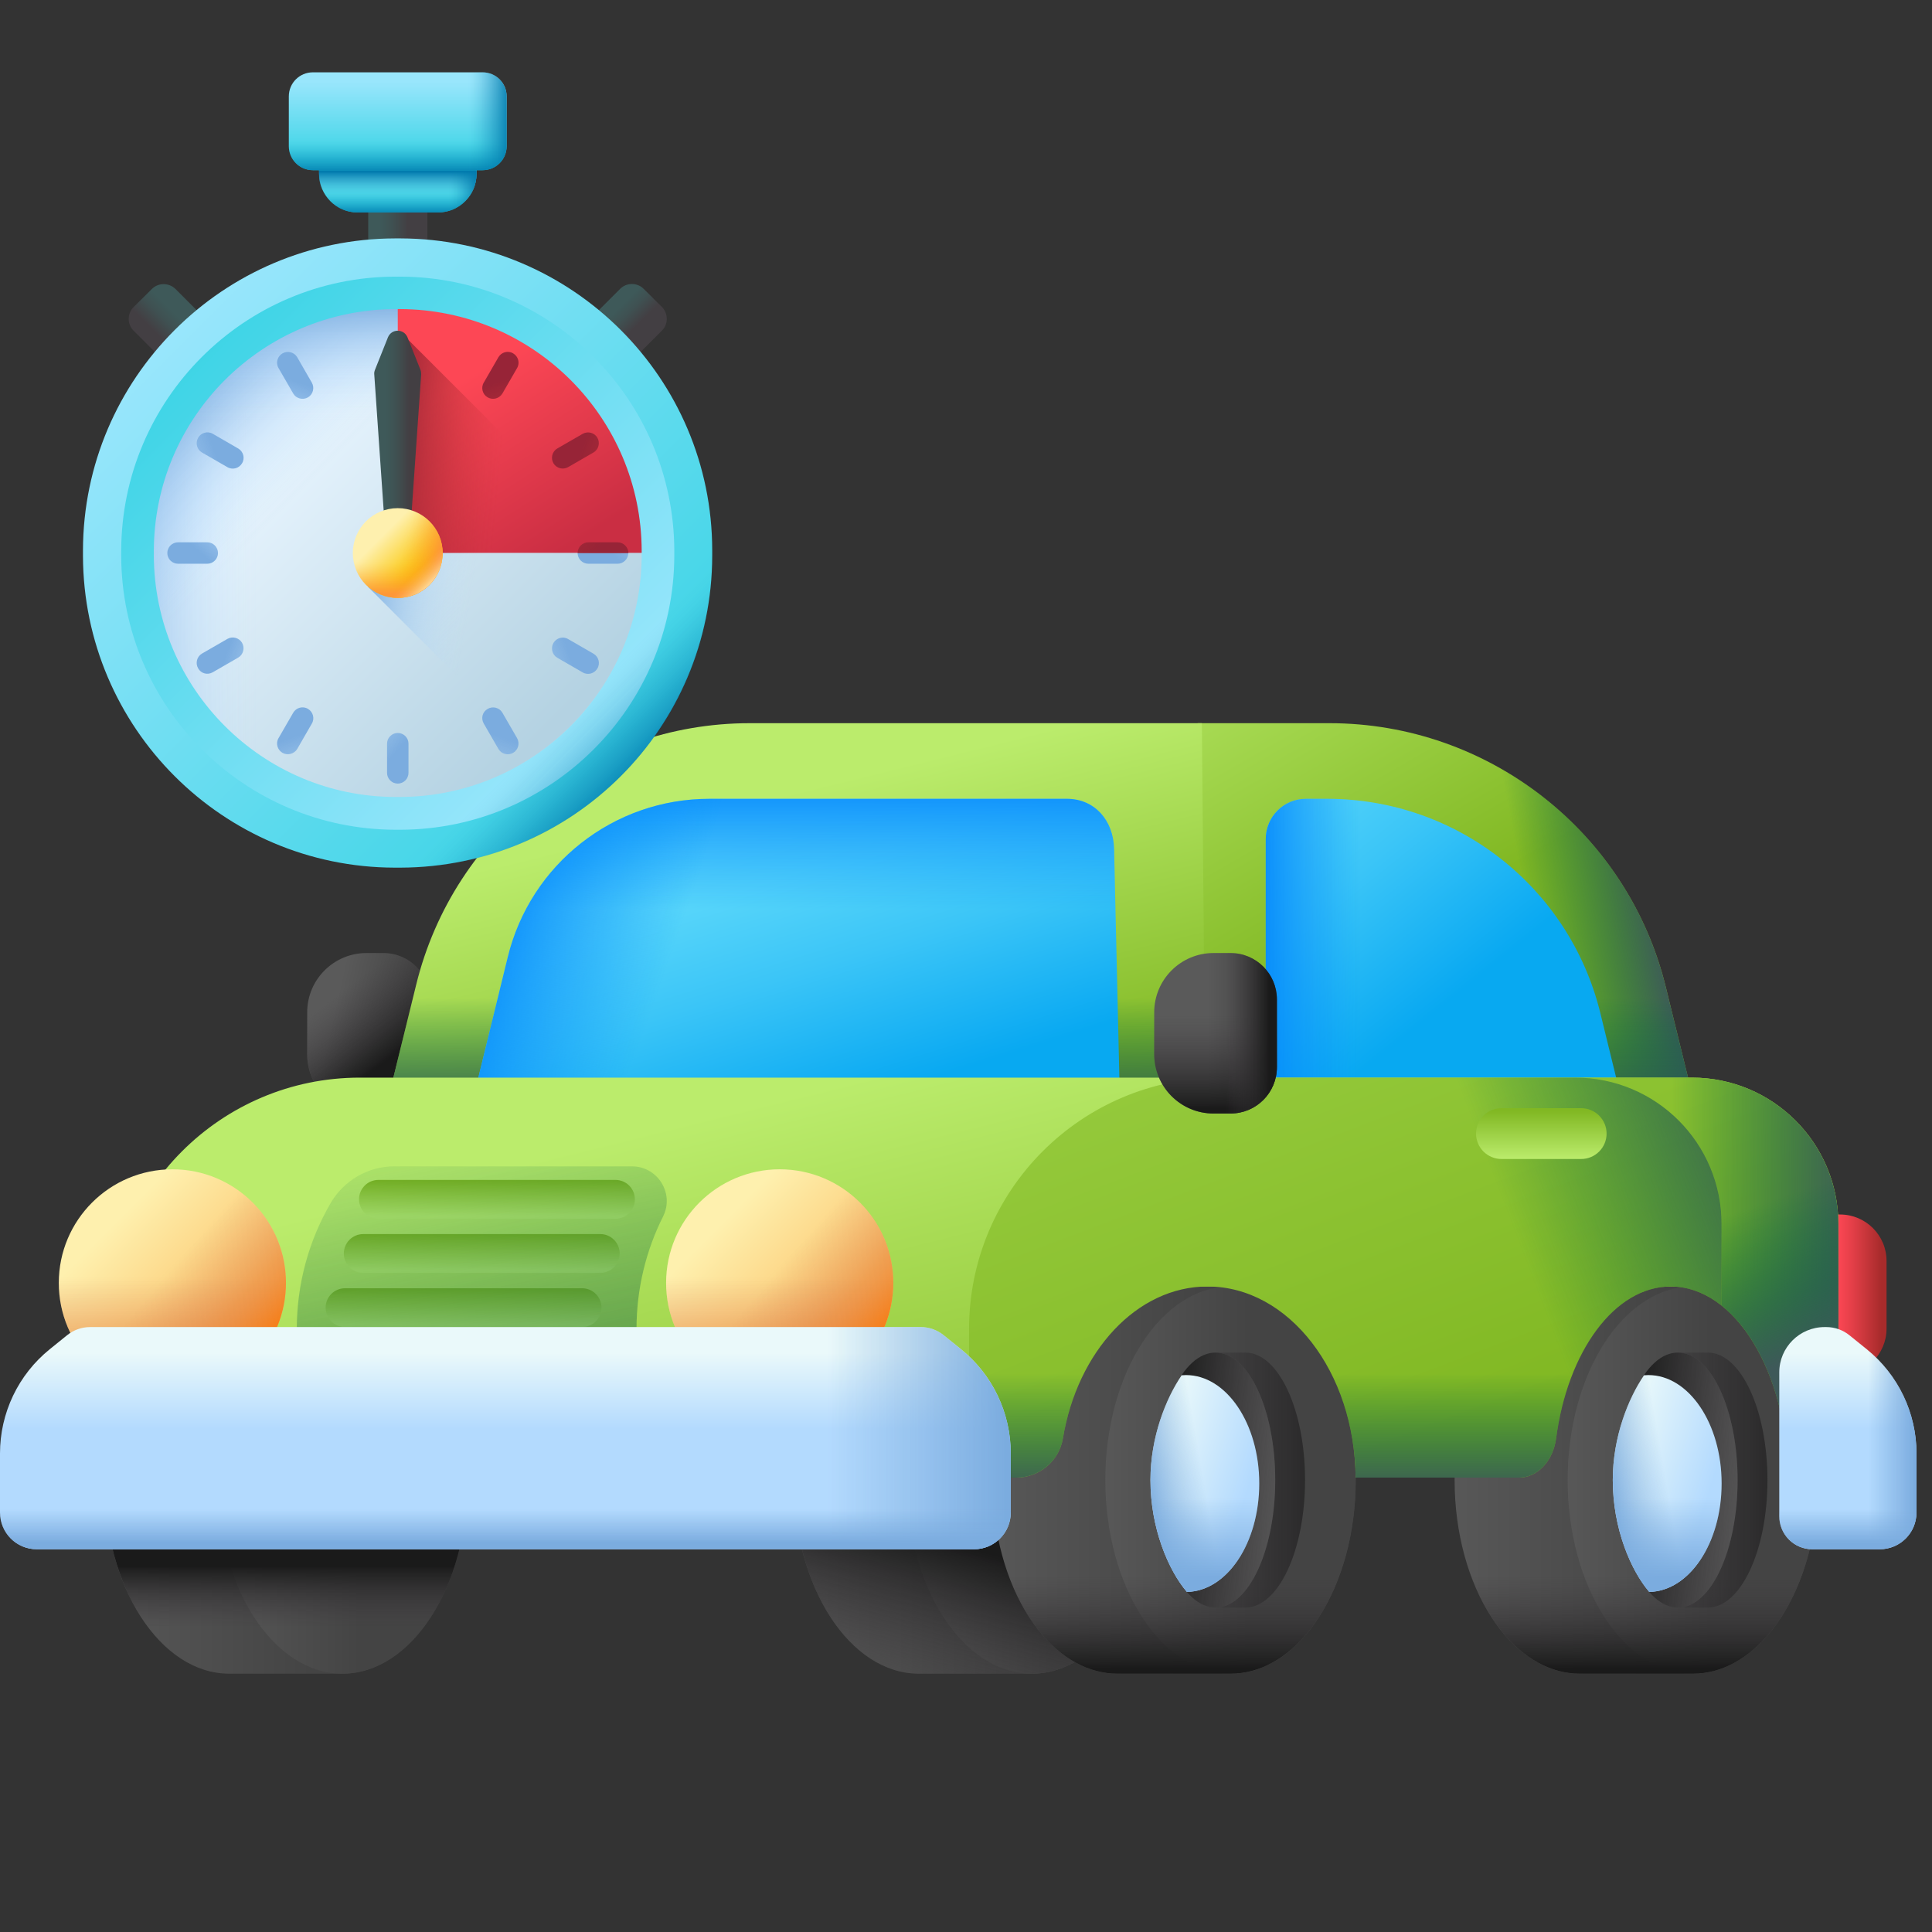
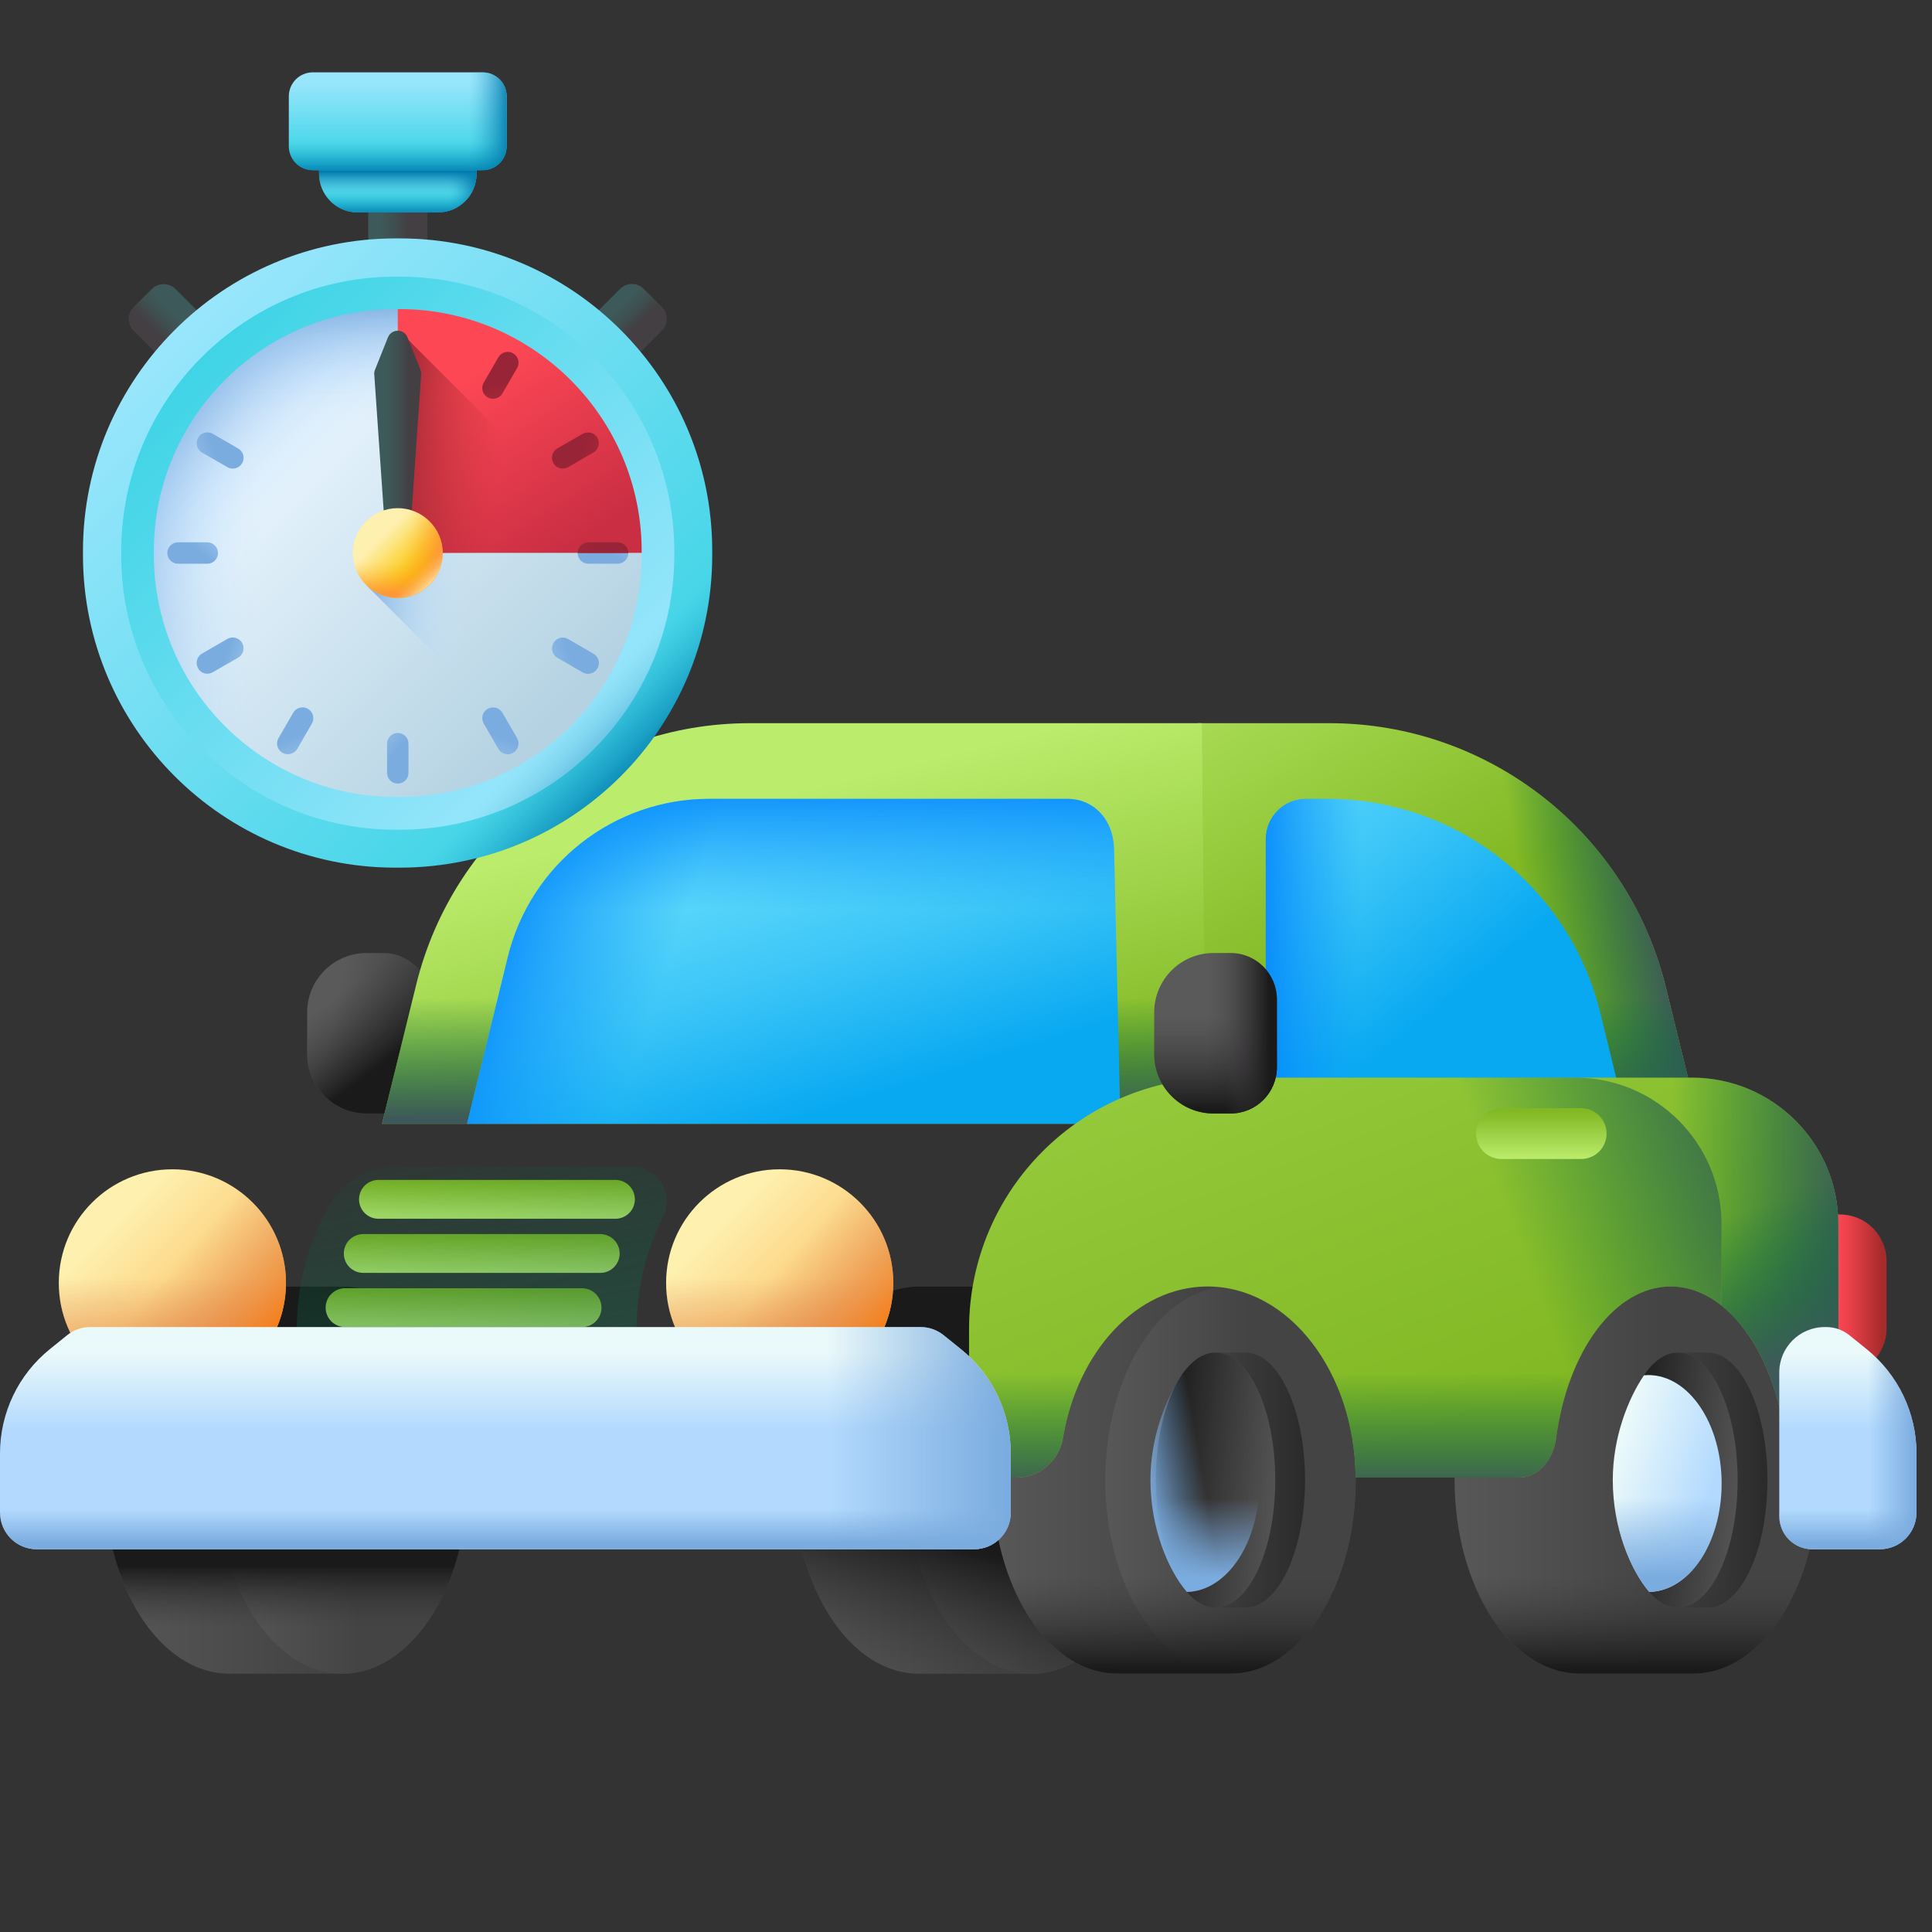
<svg xmlns="http://www.w3.org/2000/svg" width="53" height="53" viewBox="0 0 53 53" fill="none">
  <rect x="0" y="0" width="53" height="53" fill="#333333" stroke="none" />
  <g clip-path="url(#clip0_226_179)">
    <path d="M46.618 30.829H32.038L32.854 19.839H36.469C40.844 19.839 44.654 22.827 45.697 27.076L46.618 30.829Z" fill="url(#paint0_linear_226_179)" />
    <path d="M36.469 19.839H36.097V30.829H46.618L45.697 27.076C44.654 22.827 40.844 19.839 36.469 19.839Z" fill="url(#paint1_linear_226_179)" />
    <path d="M10.055 26.144H10.519C11.223 26.144 11.793 26.714 11.793 27.418V29.273C11.793 29.977 11.223 30.547 10.519 30.547H10.055C9.156 30.547 8.427 29.819 8.427 28.92V27.771C8.427 26.872 9.156 26.144 10.055 26.144Z" fill="url(#paint2_linear_226_179)" />
    <path d="M10.055 26.144H10.519C11.223 26.144 11.793 26.714 11.793 27.418V29.273C11.793 29.977 11.223 30.547 10.519 30.547H10.055C9.156 30.547 8.427 29.819 8.427 28.92V27.771C8.427 26.872 9.156 26.144 10.055 26.144Z" fill="url(#paint3_linear_226_179)" />
    <path d="M33.068 30.829H10.48L11.416 27.017C12.45 22.802 16.228 19.839 20.567 19.839H32.971L33.068 30.829Z" fill="url(#paint4_linear_226_179)" />
    <path d="M44.366 24.061H12.71C12.111 24.964 11.674 25.964 11.416 27.017L10.48 30.829H46.616L45.696 27.076C45.432 26.001 44.982 24.981 44.366 24.061Z" fill="url(#paint5_linear_226_179)" />
    <path d="M44.646 30.829H34.723V23.014C34.723 22.407 35.215 21.914 35.823 21.914H36.414C39.963 21.914 43.053 24.338 43.9 27.785L44.646 30.829Z" fill="url(#paint6_linear_226_179)" />
    <path d="M44.646 30.829H34.723V23.014C34.723 22.407 35.215 21.914 35.823 21.914H36.414C39.963 21.914 43.053 24.338 43.9 27.785L44.646 30.829Z" fill="url(#paint7_linear_226_179)" />
    <path d="M30.737 30.829H12.812L13.93 26.254C14.552 23.706 16.835 21.914 19.457 21.914H29.273C30.012 21.914 30.544 22.486 30.562 23.288L30.737 30.829Z" fill="url(#paint8_linear_226_179)" />
    <path d="M30.737 30.829H12.812L13.93 26.254C14.552 23.706 16.835 21.914 19.457 21.914H29.273C30.012 21.914 30.544 22.486 30.562 23.288L30.737 30.829Z" fill="url(#paint9_linear_226_179)" />
    <path d="M30.737 30.829H12.812L13.93 26.254C14.552 23.706 16.835 21.914 19.457 21.914H29.273C30.012 21.914 30.544 22.486 30.562 23.288L30.737 30.829Z" fill="url(#paint10_linear_226_179)" />
    <path d="M9.384 35.291H6.29C4.397 35.291 2.862 37.669 2.862 40.603C2.862 43.536 4.397 45.914 6.29 45.914H9.384C11.277 45.914 12.812 43.536 12.812 40.603C12.812 37.669 11.277 35.291 9.384 35.291Z" fill="url(#paint11_linear_226_179)" />
    <path d="M9.395 45.914C11.291 45.914 12.829 43.536 12.829 40.603C12.829 37.669 11.291 35.291 9.395 35.291C7.498 35.291 5.96 37.669 5.96 40.603C5.96 43.536 7.498 45.914 9.395 45.914Z" fill="url(#paint12_linear_226_179)" />
    <path d="M9.395 35.291H6.296C4.399 35.291 2.862 37.669 2.862 40.603C2.862 43.536 4.399 45.914 6.296 45.914H9.395C11.292 45.914 12.829 43.536 12.829 40.603C12.829 37.669 11.292 35.291 9.395 35.291Z" fill="url(#paint13_linear_226_179)" />
    <path d="M28.307 35.291H25.208C23.311 35.291 21.774 37.669 21.774 40.603C21.774 43.536 23.311 45.914 25.208 45.914H28.307C30.204 45.914 31.741 43.536 31.741 40.603C31.741 37.669 30.204 35.291 28.307 35.291Z" fill="url(#paint14_linear_226_179)" />
    <path d="M28.307 45.914C30.203 45.914 31.741 43.536 31.741 40.603C31.741 37.669 30.203 35.291 28.307 35.291C26.41 35.291 24.873 37.669 24.873 40.603C24.873 43.536 26.41 45.914 28.307 45.914Z" fill="url(#paint15_linear_226_179)" />
    <path d="M28.307 35.291H25.208C23.311 35.291 21.774 37.669 21.774 40.603C21.774 43.536 23.311 45.914 25.208 45.914H28.307C30.204 45.914 31.741 43.536 31.741 40.603C31.741 37.669 30.204 35.291 28.307 35.291Z" fill="url(#paint16_linear_226_179)" />
    <path d="M50.014 33.317H50.478C51.182 33.317 51.753 33.887 51.753 34.591V36.446C51.753 37.15 51.182 37.721 50.478 37.721H50.014C49.115 37.721 48.387 36.992 48.387 36.093V34.944C48.387 34.045 49.115 33.317 50.014 33.317Z" fill="url(#paint17_linear_226_179)" />
-     <path d="M50.431 40.535H2.973V36.462C2.973 32.651 6.062 29.562 9.872 29.562H46.414C48.633 29.562 50.431 31.361 50.431 33.58L50.431 40.535Z" fill="url(#paint18_linear_226_179)" />
    <path d="M15.967 36.405H9.465C9.324 36.405 9.189 36.349 9.089 36.249C8.989 36.149 8.933 36.014 8.933 35.872C8.933 35.731 8.989 35.596 9.089 35.496C9.189 35.396 9.324 35.34 9.465 35.34H15.967C16.108 35.34 16.244 35.396 16.344 35.496C16.444 35.596 16.5 35.731 16.5 35.872C16.5 36.014 16.444 36.149 16.344 36.249C16.244 36.349 16.108 36.405 15.967 36.405Z" fill="url(#paint19_linear_226_179)" />
    <path d="M16.466 34.919H9.965C9.824 34.919 9.688 34.863 9.588 34.763C9.488 34.663 9.432 34.528 9.432 34.387C9.432 34.245 9.488 34.11 9.588 34.01C9.688 33.91 9.824 33.854 9.965 33.854H16.466C16.608 33.854 16.743 33.91 16.843 34.01C16.943 34.11 16.999 34.245 16.999 34.387C16.999 34.528 16.943 34.663 16.843 34.763C16.743 34.863 16.608 34.919 16.466 34.919Z" fill="url(#paint20_linear_226_179)" />
    <path d="M16.883 33.434H10.381C10.24 33.434 10.105 33.377 10.005 33.278C9.905 33.178 9.849 33.042 9.849 32.901C9.849 32.759 9.905 32.624 10.005 32.524C10.105 32.424 10.24 32.368 10.381 32.368H16.883C17.024 32.368 17.16 32.424 17.26 32.524C17.36 32.624 17.416 32.759 17.416 32.901C17.416 33.042 17.36 33.178 17.26 33.278C17.16 33.377 17.024 33.434 16.883 33.434Z" fill="url(#paint21_linear_226_179)" />
    <path d="M17.336 31.996C18.044 31.996 18.507 32.741 18.189 33.373C17.723 34.302 17.461 35.351 17.461 36.462V40.535H8.142V36.462C8.142 35.205 8.478 34.026 9.066 33.011C9.428 32.386 10.092 31.996 10.815 31.996H17.336Z" fill="url(#paint22_linear_226_179)" />
    <path d="M33.756 35.291H30.657C28.761 35.291 27.223 37.669 27.223 40.603C27.223 43.536 28.761 45.914 30.657 45.914H33.756C35.653 45.914 37.191 43.536 37.191 40.603C37.191 37.669 35.653 35.291 33.756 35.291Z" fill="url(#paint23_linear_226_179)" />
    <path d="M33.756 45.914C35.653 45.914 37.19 43.536 37.19 40.603C37.19 37.669 35.653 35.291 33.756 35.291C31.86 35.291 30.322 37.669 30.322 40.603C30.322 43.536 31.86 45.914 33.756 45.914Z" fill="url(#paint24_linear_226_179)" />
    <path d="M27.331 41.929C27.712 44.221 29.057 45.914 30.657 45.914H33.756C35.357 45.914 36.701 44.221 37.082 41.929H27.331Z" fill="url(#paint25_linear_226_179)" />
    <path d="M33.346 37.105H34.164C35.068 37.105 35.801 38.671 35.801 40.603C35.801 42.534 35.068 44.1 34.164 44.1H33.346C32.442 44.1 31.709 42.534 31.709 40.603C31.709 38.671 32.442 37.105 33.346 37.105Z" fill="url(#paint26_linear_226_179)" />
    <path d="M33.346 44.1C34.25 44.1 34.983 42.534 34.983 40.603C34.983 38.671 34.25 37.105 33.346 37.105C32.442 37.105 31.709 38.671 31.709 40.603C31.709 42.534 32.442 44.1 33.346 44.1Z" fill="url(#paint27_linear_226_179)" />
    <path d="M33.346 44.1C34.25 44.1 34.983 42.534 34.983 40.603C34.983 38.671 34.25 37.105 33.346 37.105C32.442 37.105 31.709 38.671 31.709 40.603C31.709 42.534 32.442 44.1 33.346 44.1Z" fill="url(#paint28_linear_226_179)" />
-     <path d="M34.545 40.696C34.545 39.054 33.645 37.722 32.535 37.722C32.495 37.722 32.454 37.724 32.414 37.728C31.989 38.359 31.56 39.411 31.56 40.603C31.56 41.925 32.053 43.075 32.559 43.67C33.659 43.651 34.545 42.327 34.545 40.696Z" fill="url(#paint29_linear_226_179)" />
    <path d="M34.545 40.696C34.545 39.054 33.645 37.722 32.535 37.722C32.495 37.722 32.454 37.724 32.414 37.728C31.989 38.359 31.56 39.411 31.56 40.603C31.56 41.925 32.053 43.075 32.559 43.67C33.659 43.651 34.545 42.327 34.545 40.696Z" fill="url(#paint30_linear_226_179)" />
    <path d="M31.56 40.603C31.56 41.925 32.053 43.075 32.559 43.67C33.658 43.65 34.545 42.327 34.545 40.696C34.545 40.523 34.535 40.354 34.516 40.189H31.577C31.566 40.327 31.56 40.465 31.56 40.603Z" fill="url(#paint31_linear_226_179)" />
    <path d="M46.438 35.291H43.338C41.442 35.291 39.904 37.669 39.904 40.603C39.904 43.536 41.442 45.914 43.338 45.914H46.438C48.334 45.914 49.872 43.536 49.872 40.603C49.872 37.669 48.334 35.291 46.438 35.291Z" fill="url(#paint32_linear_226_179)" />
-     <path d="M46.439 45.914C48.336 45.914 49.873 43.536 49.873 40.603C49.873 37.669 48.336 35.291 46.439 35.291C44.542 35.291 43.005 37.669 43.005 40.603C43.005 43.536 44.542 45.914 46.439 45.914Z" fill="url(#paint33_linear_226_179)" />
    <path d="M40.014 41.929C40.395 44.221 41.739 45.914 43.34 45.914H46.439C48.039 45.914 49.384 44.221 49.765 41.929H40.014Z" fill="url(#paint34_linear_226_179)" />
    <path d="M46.03 37.105H46.849C47.753 37.105 48.486 38.671 48.486 40.603C48.486 42.534 47.753 44.1 46.849 44.1H46.03C45.126 44.1 44.394 42.534 44.394 40.603C44.394 38.671 45.126 37.105 46.03 37.105Z" fill="url(#paint35_linear_226_179)" />
    <path d="M46.03 44.1C46.934 44.1 47.667 42.534 47.667 40.603C47.667 38.671 46.934 37.105 46.03 37.105C45.126 37.105 44.394 38.671 44.394 40.603C44.394 42.534 45.126 44.1 46.03 44.1Z" fill="url(#paint36_linear_226_179)" />
    <path d="M46.03 44.1C46.934 44.1 47.667 42.534 47.667 40.603C47.667 38.671 46.934 37.105 46.03 37.105C45.126 37.105 44.394 38.671 44.394 40.603C44.394 42.534 45.126 44.1 46.03 44.1Z" fill="url(#paint37_linear_226_179)" />
    <path d="M47.229 40.696C47.229 39.054 46.329 37.722 45.219 37.722C45.178 37.722 45.138 37.724 45.098 37.728C44.672 38.359 44.243 39.411 44.243 40.603C44.243 41.925 44.736 43.075 45.243 43.67C46.342 43.651 47.229 42.327 47.229 40.696Z" fill="url(#paint38_linear_226_179)" />
-     <path d="M47.229 40.696C47.229 39.054 46.329 37.722 45.219 37.722C45.178 37.722 45.138 37.724 45.098 37.728C44.672 38.359 44.243 39.411 44.243 40.603C44.243 41.925 44.736 43.075 45.243 43.67C46.342 43.651 47.229 42.327 47.229 40.696Z" fill="url(#paint39_linear_226_179)" />
    <path d="M44.243 40.603C44.243 41.925 44.736 43.075 45.243 43.67C46.342 43.65 47.229 42.327 47.229 40.696C47.229 40.523 47.218 40.354 47.199 40.189H44.261C44.249 40.327 44.243 40.465 44.243 40.603Z" fill="url(#paint40_linear_226_179)" />
    <path d="M50.43 33.58V40.535H49.051C49.03 37.632 47.596 35.292 45.832 35.292C44.292 35.292 43.004 37.076 42.688 39.461C42.605 40.084 42.172 40.535 41.671 40.535H37.189C37.161 37.632 35.353 35.292 33.126 35.292C31.182 35.292 29.557 37.076 29.158 39.461C29.053 40.084 28.506 40.535 27.875 40.535H26.584V36.462C26.584 32.651 29.672 29.562 33.483 29.562H46.414C48.632 29.562 50.43 31.361 50.43 33.58Z" fill="url(#paint41_linear_226_179)" />
    <path d="M47.228 33.58V35.816C46.806 35.48 46.333 35.292 45.832 35.292C45.25 35.292 44.703 35.547 44.232 35.995C43.456 36.727 42.885 37.978 42.688 39.461C42.605 40.084 42.172 40.535 41.671 40.535H37.189C37.161 37.632 35.353 35.292 33.126 35.292C32.558 35.292 32.017 35.444 31.525 35.72C30.336 36.387 29.441 37.773 29.158 39.461C29.053 40.084 28.506 40.535 27.875 40.535H26.584V36.462C26.584 32.651 29.672 29.562 33.483 29.562H43.211C45.43 29.562 47.228 31.361 47.228 33.58Z" fill="url(#paint42_linear_226_179)" />
    <path d="M47.228 33.58V35.816C46.806 35.48 46.333 35.292 45.832 35.292C45.25 35.292 44.703 35.547 44.232 35.995C43.456 36.727 42.885 37.978 42.688 39.461C42.605 40.084 42.172 40.535 41.671 40.535H37.189C37.161 37.632 35.353 35.292 33.126 35.292C32.558 35.292 32.017 35.444 31.525 35.72C30.336 36.387 29.441 37.773 29.158 39.461C29.053 40.084 28.506 40.535 27.875 40.535H26.584V36.462C26.584 32.651 29.672 29.562 33.483 29.562H43.211C45.43 29.562 47.228 31.361 47.228 33.58Z" fill="url(#paint43_linear_226_179)" />
    <path d="M50.43 33.58V40.535H49.051C49.036 38.456 48.296 36.664 47.229 35.815V33.58C47.229 31.361 45.43 29.563 43.211 29.563H46.414C48.633 29.563 50.43 31.361 50.43 33.58Z" fill="url(#paint44_linear_226_179)" />
    <path d="M50.43 33.58V40.535H49.051C49.036 38.456 48.296 36.664 47.229 35.815V33.58C47.229 31.361 45.43 29.563 43.211 29.563H46.414C48.633 29.563 50.43 31.361 50.43 33.58Z" fill="url(#paint45_linear_226_179)" />
    <path d="M4.729 38.309C6.45 38.309 7.845 36.914 7.845 35.193C7.845 33.472 6.45 32.077 4.729 32.077C3.008 32.077 1.613 33.472 1.613 35.193C1.613 36.914 3.008 38.309 4.729 38.309Z" fill="url(#paint46_linear_226_179)" />
    <path d="M1.613 35.193C1.613 36.914 3.008 38.309 4.729 38.309C6.45 38.309 7.845 36.914 7.845 35.193C7.845 34.82 7.78 34.463 7.659 34.131H1.798C1.675 34.472 1.613 34.831 1.613 35.193Z" fill="url(#paint47_linear_226_179)" />
    <path d="M2.526 37.396C3.742 38.613 5.716 38.613 6.932 37.396C8.149 36.179 8.149 34.206 6.932 32.989C6.677 32.733 6.378 32.524 6.051 32.37L1.906 36.514C2.06 36.842 2.269 37.141 2.526 37.396Z" fill="url(#paint48_linear_226_179)" />
    <path d="M21.389 38.309C23.11 38.309 24.505 36.914 24.505 35.193C24.505 33.472 23.11 32.077 21.389 32.077C19.668 32.077 18.273 33.472 18.273 35.193C18.273 36.914 19.668 38.309 21.389 38.309Z" fill="url(#paint49_linear_226_179)" />
    <path d="M18.273 35.193C18.273 36.914 19.668 38.309 21.389 38.309C23.11 38.309 24.505 36.914 24.505 35.193C24.505 34.82 24.44 34.463 24.32 34.131H18.459C18.335 34.472 18.273 34.831 18.273 35.193Z" fill="url(#paint50_linear_226_179)" />
    <path d="M19.186 37.396C20.403 38.613 22.376 38.613 23.593 37.396C24.81 36.179 24.81 34.206 23.593 32.989C23.337 32.733 23.039 32.524 22.711 32.37L18.567 36.514C18.721 36.842 18.93 37.141 19.186 37.396Z" fill="url(#paint51_linear_226_179)" />
    <path d="M25.254 36.405H2.473C2.243 36.405 2.019 36.484 1.84 36.629L1.365 37.013C0.939 37.357 0.595 37.792 0.359 38.286C0.123 38.781 1.71755e-05 39.322 0 39.869L0 41.492C0 42.049 0.451 42.5 1.008 42.5H26.72C27.277 42.5 27.728 42.049 27.728 41.492V39.869C27.728 39.322 27.605 38.781 27.369 38.286C27.133 37.792 26.789 37.357 26.363 37.013L25.887 36.629C25.708 36.484 25.485 36.405 25.254 36.405Z" fill="url(#paint52_linear_226_179)" />
    <path d="M26.363 37.013L25.887 36.629C25.708 36.484 25.485 36.405 25.254 36.405H13.396V42.5H26.72C27.276 42.5 27.728 42.049 27.728 41.492V39.87C27.728 39.322 27.605 38.781 27.369 38.287C27.133 37.792 26.789 37.357 26.363 37.013Z" fill="url(#paint53_linear_226_179)" />
    <path d="M0 40.514V41.492C0 42.049 0.451 42.5 1.008 42.5H26.72C27.277 42.5 27.728 42.049 27.728 41.492V40.514H0Z" fill="url(#paint54_linear_226_179)" />
    <path d="M52.574 39.869V41.492C52.574 42.049 52.123 42.5 51.566 42.5H49.716C49.476 42.5 49.245 42.404 49.075 42.234C48.905 42.064 48.81 41.834 48.81 41.593V37.65C48.81 36.963 49.367 36.405 50.055 36.405H50.101C50.331 36.405 50.555 36.484 50.734 36.629L51.21 37.013C51.636 37.358 51.979 37.793 52.215 38.287C52.451 38.781 52.574 39.322 52.574 39.869Z" fill="url(#paint55_linear_226_179)" />
    <path d="M52.574 39.869V41.492C52.574 42.049 52.123 42.5 51.566 42.5H49.716C49.476 42.5 49.245 42.404 49.075 42.234C48.905 42.064 48.81 41.834 48.81 41.593V37.65C48.81 36.963 49.367 36.405 50.055 36.405H50.101C50.331 36.405 50.555 36.484 50.734 36.629L51.21 37.013C51.636 37.358 51.979 37.793 52.215 38.287C52.451 38.781 52.574 39.322 52.574 39.869Z" fill="url(#paint56_linear_226_179)" />
    <path d="M52.574 40.514V41.492C52.574 42.049 52.123 42.5 51.566 42.5H49.716C49.476 42.5 49.245 42.405 49.075 42.234C48.905 42.064 48.81 41.834 48.81 41.593V40.514H52.574V40.514Z" fill="url(#paint57_linear_226_179)" />
    <path d="M43.377 31.794H41.188C41.004 31.794 40.827 31.72 40.696 31.59C40.566 31.459 40.492 31.282 40.492 31.097C40.492 30.913 40.566 30.736 40.696 30.605C40.827 30.474 41.004 30.401 41.188 30.401H43.377C43.562 30.401 43.739 30.474 43.869 30.605C44 30.736 44.073 30.913 44.073 31.097C44.073 31.282 44 31.459 43.869 31.59C43.739 31.72 43.562 31.794 43.377 31.794Z" fill="url(#paint58_linear_226_179)" />
    <path d="M33.291 26.144H33.755C34.459 26.144 35.029 26.714 35.029 27.418V29.273C35.029 29.977 34.459 30.547 33.755 30.547H33.291C32.392 30.547 31.663 29.819 31.663 28.92V27.771C31.663 26.872 32.392 26.144 33.291 26.144Z" fill="url(#paint59_linear_226_179)" />
    <path d="M33.291 26.144H33.755C34.459 26.144 35.029 26.714 35.029 27.418V29.273C35.029 29.977 34.459 30.547 33.755 30.547H33.291C32.392 30.547 31.663 29.819 31.663 28.92V27.771C31.663 26.872 32.392 26.144 33.291 26.144Z" fill="url(#paint60_linear_226_179)" />
    <path d="M33.291 26.144H33.755C34.459 26.144 35.029 26.714 35.029 27.418V29.273C35.029 29.977 34.459 30.547 33.755 30.547H33.291C32.392 30.547 31.663 29.819 31.663 28.92V27.771C31.663 26.872 32.392 26.144 33.291 26.144Z" fill="url(#paint61_linear_226_179)" />
    <g clip-path="url(#clip1_226_179)">
      <path d="M10.101 5.381H11.725V7.248H10.101V5.381Z" fill="url(#paint62_linear_226_179)" />
      <path d="M13.072 4.366V4.775C13.072 5.355 12.599 5.828 12.019 5.828H9.807C9.227 5.828 8.754 5.355 8.754 4.775V4.366C8.754 4.102 8.968 3.889 9.232 3.889H12.595C12.855 3.889 13.072 4.102 13.072 4.366Z" fill="url(#paint63_linear_226_179)" />
      <path d="M9.807 5.828H12.019C12.603 5.828 13.072 5.355 13.072 4.776V4.554H8.75V4.776C8.75 5.355 9.223 5.828 9.807 5.828Z" fill="url(#paint64_linear_226_179)" />
      <path d="M9.807 5.828H12.019C12.603 5.828 13.072 5.355 13.072 4.776V4.554H8.75V4.776C8.75 5.355 9.223 5.828 9.807 5.828Z" fill="url(#paint65_linear_226_179)" />
      <path d="M11.013 3.889H12.595C12.859 3.889 13.072 4.102 13.072 4.366V4.775C13.072 5.355 12.599 5.828 12.019 5.828H11.013V3.889Z" fill="url(#paint66_linear_226_179)" />
      <path d="M13.899 2.645V4.008C13.899 4.375 13.605 4.669 13.238 4.669H8.584C8.217 4.669 7.923 4.375 7.923 4.008V2.645C7.923 2.278 8.217 1.984 8.584 1.984H13.238C13.605 1.984 13.899 2.278 13.899 2.645Z" fill="url(#paint67_linear_226_179)" />
      <path d="M8.584 4.669H13.238C13.605 4.669 13.899 4.375 13.899 4.008V2.905H7.923V4.008C7.923 4.375 8.217 4.669 8.584 4.669Z" fill="url(#paint68_linear_226_179)" />
      <path d="M11.051 1.984H13.238C13.604 1.984 13.898 2.278 13.898 2.645V4.008C13.898 4.375 13.604 4.669 13.238 4.669H11.051V1.984Z" fill="url(#paint69_linear_226_179)" />
      <path d="M18.157 9.072L16.832 10.397C16.491 9.975 16.107 9.592 15.685 9.251L17.011 7.925C17.19 7.746 17.48 7.746 17.659 7.925L18.161 8.424C18.336 8.607 18.336 8.897 18.157 9.072Z" fill="url(#paint70_linear_226_179)" />
      <path d="M4.812 7.926L6.137 9.251C5.715 9.592 5.332 9.976 4.991 10.398L3.665 9.072C3.486 8.893 3.486 8.603 3.665 8.424L4.168 7.926C4.343 7.751 4.633 7.751 4.812 7.926Z" fill="url(#paint71_linear_226_179)" />
      <path d="M10.98 7.589H10.843C6.7 7.597 3.337 10.96 3.325 15.107V15.244C3.333 19.387 6.696 22.749 10.843 22.762H10.98C15.123 22.754 18.485 19.391 18.498 15.244V15.107C18.485 10.96 15.123 7.597 10.98 7.589Z" fill="url(#paint72_linear_226_179)" />
      <path d="M10.98 7.589H10.843C6.7 7.597 3.337 10.96 3.325 15.107V15.244C3.333 19.387 6.696 22.749 10.843 22.762H10.98C15.123 22.754 18.485 19.391 18.498 15.244V15.107C18.485 10.96 15.123 7.597 10.98 7.589Z" fill="url(#paint73_linear_226_179)" />
      <path d="M10.98 7.589H10.843C6.7 7.597 3.337 10.96 3.325 15.107V15.244C3.333 19.387 6.696 22.749 10.843 22.762H10.98C15.123 22.754 18.485 19.391 18.498 15.244V15.107C18.485 10.96 15.123 7.597 10.98 7.589Z" fill="url(#paint74_linear_226_179)" />
      <path d="M10.98 7.589H10.843C6.7 7.597 3.337 10.96 3.325 15.107V15.244C3.333 19.387 6.696 22.749 10.843 22.762H10.98C15.123 22.754 18.485 19.391 18.498 15.244V15.107C18.485 10.96 15.123 7.597 10.98 7.589Z" fill="url(#paint75_linear_226_179)" />
      <path d="M10.912 20.107C11.074 20.107 11.206 20.239 11.206 20.401V21.202C11.206 21.364 11.074 21.496 10.912 21.496C10.75 21.496 10.618 21.364 10.618 21.202V20.401C10.618 20.239 10.75 20.107 10.912 20.107Z" fill="url(#paint76_linear_226_179)" />
      <path d="M5.98 15.171C5.98 15.333 5.848 15.465 5.686 15.465H4.884C4.722 15.465 4.59 15.333 4.59 15.171C4.59 15.009 4.722 14.877 4.884 14.877H5.686C5.848 14.877 5.98 15.009 5.98 15.171Z" fill="url(#paint77_linear_226_179)" />
      <path d="M17.236 15.171C17.236 15.333 17.104 15.465 16.942 15.465H16.14C15.978 15.465 15.846 15.333 15.846 15.171C15.846 15.009 15.978 14.877 16.14 14.877H16.942C17.104 14.877 17.236 15.009 17.236 15.171Z" fill="url(#paint78_linear_226_179)" />
      <path d="M13.378 10.901C13.237 10.82 13.186 10.636 13.271 10.496L13.672 9.801C13.753 9.66 13.936 9.609 14.077 9.694C14.218 9.775 14.269 9.959 14.184 10.099L13.783 10.794C13.698 10.935 13.519 10.982 13.378 10.901Z" fill="url(#paint79_linear_226_179)" />
      <path d="M7.749 20.652C7.608 20.571 7.557 20.388 7.642 20.247L8.043 19.553C8.124 19.412 8.307 19.361 8.448 19.446C8.588 19.527 8.639 19.71 8.554 19.851L8.154 20.546C8.073 20.682 7.889 20.733 7.749 20.652Z" fill="url(#paint80_linear_226_179)" />
      <path d="M15.182 17.639C15.263 17.498 15.446 17.447 15.587 17.532L16.281 17.933C16.422 18.014 16.473 18.197 16.388 18.338C16.307 18.479 16.124 18.53 15.983 18.445L15.288 18.044C15.148 17.963 15.101 17.78 15.182 17.639Z" fill="url(#paint81_linear_226_179)" />
      <path d="M5.435 12.009C5.516 11.868 5.699 11.817 5.84 11.902L6.534 12.303C6.675 12.384 6.726 12.567 6.641 12.708C6.56 12.848 6.377 12.899 6.236 12.814L5.541 12.414C5.401 12.333 5.354 12.154 5.435 12.009Z" fill="url(#paint82_linear_226_179)" />
-       <path d="M7.749 9.694C7.889 9.613 8.073 9.66 8.154 9.801L8.554 10.496C8.635 10.636 8.588 10.82 8.448 10.901C8.307 10.982 8.124 10.935 8.043 10.794L7.642 10.099C7.557 9.959 7.608 9.775 7.749 9.694Z" fill="url(#paint83_linear_226_179)" />
      <path d="M13.379 19.446C13.519 19.365 13.702 19.412 13.783 19.553L14.184 20.247C14.265 20.388 14.218 20.571 14.078 20.652C13.937 20.733 13.754 20.686 13.673 20.546L13.272 19.851C13.187 19.706 13.234 19.527 13.379 19.446Z" fill="url(#paint84_linear_226_179)" />
      <path d="M5.435 18.334C5.354 18.193 5.401 18.01 5.541 17.929L6.236 17.528C6.377 17.447 6.56 17.494 6.641 17.635C6.722 17.775 6.675 17.959 6.534 18.04L5.84 18.44C5.695 18.526 5.516 18.479 5.435 18.334Z" fill="url(#paint85_linear_226_179)" />
      <path d="M15.182 12.707C15.101 12.567 15.148 12.384 15.288 12.303L15.983 11.902C16.124 11.821 16.307 11.868 16.388 12.008C16.469 12.149 16.422 12.332 16.281 12.413L15.587 12.814C15.446 12.895 15.263 12.848 15.182 12.707Z" fill="url(#paint86_linear_226_179)" />
      <path d="M11.209 9.332L10.834 9.899V15.316L10.092 16.096L15.343 21.347C16.92 20.218 18.041 18.496 18.382 16.505L11.209 9.332Z" fill="url(#paint87_linear_226_179)" />
      <path d="M18.495 15.103C18.486 10.96 15.123 7.597 10.976 7.584H10.912V15.167H18.495V15.103Z" fill="url(#paint88_linear_226_179)" />
      <path d="M11.21 9.332L10.912 9.788V15.171H17.054L11.21 9.332Z" fill="url(#paint89_linear_226_179)" />
      <path d="M10.988 6.54H10.834C6.116 6.553 2.289 10.381 2.276 15.095V15.248C2.289 19.966 6.116 23.794 10.83 23.802H10.984C15.702 23.79 19.529 19.962 19.538 15.248V15.095C19.534 10.381 15.706 6.553 10.988 6.54ZM17.88 15.235C17.871 19.041 14.781 22.131 10.975 22.14H10.851C7.045 22.131 3.955 19.041 3.947 15.235V15.112C3.955 11.306 7.045 8.215 10.851 8.207H10.975C14.781 8.215 17.871 11.306 17.88 15.112V15.235Z" fill="url(#paint90_linear_226_179)" />
      <path d="M10.98 7.589H10.843C6.7 7.597 3.337 10.96 3.325 15.107V15.244C3.333 19.387 6.696 22.749 10.843 22.762H10.98C15.123 22.754 18.485 19.391 18.498 15.244V15.107C18.485 10.96 15.123 7.597 10.98 7.589ZM17.603 15.231C17.595 18.888 14.628 21.854 10.971 21.863H10.852C7.195 21.859 4.228 18.888 4.22 15.231V15.111C4.228 11.454 7.195 8.488 10.852 8.479H10.971C14.628 8.488 17.595 11.454 17.603 15.111V15.231Z" fill="url(#paint91_linear_226_179)" />
      <path d="M15.792 10.568C16.913 11.757 17.603 13.355 17.608 15.116V15.235C17.599 18.892 14.633 21.859 10.976 21.867H10.856C9.096 21.863 7.497 21.172 6.308 20.052L4.932 21.428C6.466 22.899 8.546 23.802 10.835 23.806H10.988C15.707 23.794 19.534 19.966 19.543 15.252V15.099C19.538 12.81 18.635 10.73 17.164 9.196L15.792 10.568Z" fill="url(#paint92_linear_226_179)" />
      <path d="M11.2 15.376C11.192 15.529 11.064 15.644 10.91 15.644C10.757 15.644 10.633 15.525 10.62 15.376L10.267 10.27C10.262 10.227 10.271 10.184 10.288 10.142L10.642 9.255C10.74 9.012 11.081 9.012 11.179 9.255L11.533 10.142C11.55 10.18 11.554 10.227 11.554 10.27L11.2 15.376Z" fill="url(#paint93_linear_226_179)" />
      <path d="M10.911 16.403C11.591 16.403 12.143 15.851 12.143 15.171C12.143 14.491 11.591 13.94 10.911 13.94C10.231 13.94 9.679 14.491 9.679 15.171C9.679 15.851 10.231 16.403 10.911 16.403Z" fill="url(#paint94_linear_226_179)" />
      <path d="M10.912 13.944C10.826 13.944 10.741 13.952 10.66 13.969V16.382C10.741 16.399 10.826 16.407 10.912 16.407C11.594 16.407 12.143 15.858 12.143 15.176C12.143 14.494 11.594 13.944 10.912 13.944Z" fill="url(#paint95_linear_226_179)" />
      <path d="M9.679 15.171C9.679 15.853 10.229 16.403 10.911 16.403C11.593 16.403 12.143 15.853 12.143 15.171C12.143 15.082 12.134 14.992 12.113 14.907H9.709C9.688 14.996 9.679 15.082 9.679 15.171Z" fill="url(#paint96_linear_226_179)" />
      <path d="M11.534 14.11L9.851 15.793C10.064 16.156 10.46 16.403 10.912 16.403C11.594 16.403 12.144 15.853 12.144 15.171C12.144 14.719 11.901 14.323 11.534 14.11Z" fill="url(#paint97_linear_226_179)" />
      <path d="M16.942 14.877H16.14C15.978 14.877 15.846 15.009 15.846 15.171H17.24C17.236 15.009 17.104 14.877 16.942 14.877Z" fill="url(#paint98_linear_226_179)" />
      <path d="M13.378 10.901C13.237 10.82 13.186 10.636 13.271 10.496L13.672 9.801C13.753 9.66 13.936 9.609 14.077 9.694C14.218 9.775 14.269 9.959 14.184 10.099L13.783 10.794C13.698 10.935 13.519 10.982 13.378 10.901Z" fill="url(#paint99_linear_226_179)" />
      <path d="M15.182 12.707C15.101 12.567 15.148 12.384 15.288 12.303L15.983 11.902C16.124 11.821 16.307 11.868 16.388 12.008C16.469 12.149 16.422 12.332 16.281 12.413L15.587 12.814C15.446 12.895 15.263 12.848 15.182 12.707Z" fill="url(#paint100_linear_226_179)" />
    </g>
  </g>
  <defs>
    <linearGradient id="paint0_linear_226_179" x1="31.636" y1="15.927" x2="37.449" y2="26.1" gradientUnits="userSpaceOnUse">
      <stop stop-color="#BBEC6C" />
      <stop offset="1" stop-color="#81B823" />
    </linearGradient>
    <linearGradient id="paint1_linear_226_179" x1="41.94" y1="25.227" x2="45.401" y2="24.59" gradientUnits="userSpaceOnUse">
      <stop stop-color="#026841" stop-opacity="0" />
      <stop offset="0.239" stop-color="#0A6644" stop-opacity="0.239" />
      <stop offset="0.611" stop-color="#20604D" stop-opacity="0.611" />
      <stop offset="1" stop-color="#3E5959" />
    </linearGradient>
    <linearGradient id="paint2_linear_226_179" x1="9.084" y1="28.083" x2="11.06" y2="28.522" gradientUnits="userSpaceOnUse">
      <stop stop-color="#5A5A5A" />
      <stop offset="1" stop-color="#444444" />
    </linearGradient>
    <linearGradient id="paint3_linear_226_179" x1="9.342" y1="27.212" x2="10.708" y2="29.018" gradientUnits="userSpaceOnUse">
      <stop stop-color="#433F43" stop-opacity="0" />
      <stop offset="1" stop-color="#1A1A1A" />
    </linearGradient>
    <linearGradient id="paint4_linear_226_179" x1="20.886" y1="21.937" x2="23.212" y2="31.35" gradientUnits="userSpaceOnUse">
      <stop stop-color="#BBEC6C" />
      <stop offset="1" stop-color="#81B823" />
    </linearGradient>
    <linearGradient id="paint5_linear_226_179" x1="28.548" y1="27.377" x2="28.548" y2="30.68" gradientUnits="userSpaceOnUse">
      <stop stop-color="#026841" stop-opacity="0" />
      <stop offset="0.239" stop-color="#0A6644" stop-opacity="0.239" />
      <stop offset="0.611" stop-color="#20604D" stop-opacity="0.611" />
      <stop offset="1" stop-color="#3E5959" />
    </linearGradient>
    <linearGradient id="paint6_linear_226_179" x1="33.214" y1="21.132" x2="38.864" y2="28.175" gradientUnits="userSpaceOnUse">
      <stop stop-color="#62DBFB" />
      <stop offset="0.191" stop-color="#57D5FA" />
      <stop offset="0.523" stop-color="#3BC5F7" />
      <stop offset="0.954" stop-color="#0DABF2" />
      <stop offset="1" stop-color="#08A9F1" />
    </linearGradient>
    <linearGradient id="paint7_linear_226_179" x1="37.309" y1="26.372" x2="34.285" y2="26.372" gradientUnits="userSpaceOnUse">
      <stop stop-color="#0593FC" stop-opacity="0" />
      <stop offset="0.683" stop-color="#0389FC" stop-opacity="0.683" />
      <stop offset="1" stop-color="#0182FC" />
    </linearGradient>
    <linearGradient id="paint8_linear_226_179" x1="20.375" y1="22.764" x2="22.792" y2="30.463" gradientUnits="userSpaceOnUse">
      <stop stop-color="#62DBFB" />
      <stop offset="0.191" stop-color="#57D5FA" />
      <stop offset="0.523" stop-color="#3BC5F7" />
      <stop offset="0.954" stop-color="#0DABF2" />
      <stop offset="1" stop-color="#08A9F1" />
    </linearGradient>
    <linearGradient id="paint9_linear_226_179" x1="21.775" y1="24.96" x2="21.775" y2="21.183" gradientUnits="userSpaceOnUse">
      <stop stop-color="#0593FC" stop-opacity="0" />
      <stop offset="0.683" stop-color="#0389FC" stop-opacity="0.683" />
      <stop offset="1" stop-color="#0182FC" />
    </linearGradient>
    <linearGradient id="paint10_linear_226_179" x1="18.666" y1="25.498" x2="13.563" y2="23.707" gradientUnits="userSpaceOnUse">
      <stop stop-color="#0593FC" stop-opacity="0" />
      <stop offset="0.683" stop-color="#0389FC" stop-opacity="0.683" />
      <stop offset="1" stop-color="#0182FC" />
    </linearGradient>
    <linearGradient id="paint11_linear_226_179" x1="2.196" y1="40.602" x2="8.541" y2="40.602" gradientUnits="userSpaceOnUse">
      <stop stop-color="#5A5A5A" />
      <stop offset="1" stop-color="#444444" />
    </linearGradient>
    <linearGradient id="paint12_linear_226_179" x1="5.501" y1="40.603" x2="9.88" y2="40.603" gradientUnits="userSpaceOnUse">
      <stop stop-color="#5A5A5A" />
      <stop offset="1" stop-color="#444444" />
    </linearGradient>
    <linearGradient id="paint13_linear_226_179" x1="7.846" y1="44.685" x2="7.846" y2="42.953" gradientUnits="userSpaceOnUse">
      <stop stop-color="#433F43" stop-opacity="0" />
      <stop offset="1" stop-color="#1A1A1A" />
    </linearGradient>
    <linearGradient id="paint14_linear_226_179" x1="21.107" y1="40.602" x2="27.462" y2="40.602" gradientUnits="userSpaceOnUse">
      <stop stop-color="#5A5A5A" />
      <stop offset="1" stop-color="#444444" />
    </linearGradient>
    <linearGradient id="paint15_linear_226_179" x1="24.413" y1="40.603" x2="28.792" y2="40.603" gradientUnits="userSpaceOnUse">
      <stop stop-color="#5A5A5A" />
      <stop offset="1" stop-color="#444444" />
    </linearGradient>
    <linearGradient id="paint16_linear_226_179" x1="25.21" y1="46.45" x2="26.284" y2="42.392" gradientUnits="userSpaceOnUse">
      <stop stop-color="#433F43" stop-opacity="0" />
      <stop offset="1" stop-color="#1A1A1A" />
    </linearGradient>
    <linearGradient id="paint17_linear_226_179" x1="50.398" y1="35.519" x2="51.618" y2="35.519" gradientUnits="userSpaceOnUse">
      <stop stop-color="#FD4755" />
      <stop offset="0.336" stop-color="#E43F48" />
      <stop offset="1" stop-color="#A72B2B" />
    </linearGradient>
    <linearGradient id="paint18_linear_226_179" x1="24.842" y1="29.286" x2="28.277" y2="43.183" gradientUnits="userSpaceOnUse">
      <stop stop-color="#BBEC6C" />
      <stop offset="1" stop-color="#81B823" />
    </linearGradient>
    <linearGradient id="paint19_linear_226_179" x1="12.716" y1="36.33" x2="12.716" y2="35.384" gradientUnits="userSpaceOnUse">
      <stop stop-color="#BBEC6C" />
      <stop offset="1" stop-color="#81B823" />
    </linearGradient>
    <linearGradient id="paint20_linear_226_179" x1="13.216" y1="34.844" x2="13.216" y2="33.898" gradientUnits="userSpaceOnUse">
      <stop stop-color="#BBEC6C" />
      <stop offset="1" stop-color="#81B823" />
    </linearGradient>
    <linearGradient id="paint21_linear_226_179" x1="13.632" y1="33.358" x2="13.632" y2="32.412" gradientUnits="userSpaceOnUse">
      <stop stop-color="#BBEC6C" />
      <stop offset="1" stop-color="#81B823" />
    </linearGradient>
    <linearGradient id="paint22_linear_226_179" x1="11.997" y1="30.267" x2="15.061" y2="46.422" gradientUnits="userSpaceOnUse">
      <stop stop-color="#026841" stop-opacity="0" />
      <stop offset="0.239" stop-color="#0A6644" stop-opacity="0.239" />
      <stop offset="0.611" stop-color="#20604D" stop-opacity="0.611" />
      <stop offset="1" stop-color="#3E5959" />
    </linearGradient>
    <linearGradient id="paint23_linear_226_179" x1="26.556" y1="40.602" x2="32.912" y2="40.602" gradientUnits="userSpaceOnUse">
      <stop stop-color="#5A5A5A" />
      <stop offset="1" stop-color="#444444" />
    </linearGradient>
    <linearGradient id="paint24_linear_226_179" x1="29.863" y1="40.603" x2="34.242" y2="40.603" gradientUnits="userSpaceOnUse">
      <stop stop-color="#5A5A5A" />
      <stop offset="1" stop-color="#444444" />
    </linearGradient>
    <linearGradient id="paint25_linear_226_179" x1="32.207" y1="43.193" x2="32.207" y2="45.79" gradientUnits="userSpaceOnUse">
      <stop stop-color="#433F43" stop-opacity="0" />
      <stop offset="1" stop-color="#1A1A1A" />
    </linearGradient>
    <linearGradient id="paint26_linear_226_179" x1="31.291" y1="40.603" x2="37.169" y2="40.603" gradientUnits="userSpaceOnUse">
      <stop stop-color="#433F43" stop-opacity="0" />
      <stop offset="1" stop-color="#1A1A1A" />
    </linearGradient>
    <linearGradient id="paint27_linear_226_179" x1="34.812" y1="40.603" x2="32.007" y2="40.603" gradientUnits="userSpaceOnUse">
      <stop stop-color="#5A5A5A" />
      <stop offset="1" stop-color="#444444" />
    </linearGradient>
    <linearGradient id="paint28_linear_226_179" x1="35.882" y1="40.912" x2="31.803" y2="40.415" gradientUnits="userSpaceOnUse">
      <stop stop-color="#433F43" stop-opacity="0" />
      <stop offset="1" stop-color="#1A1A1A" />
    </linearGradient>
    <linearGradient id="paint29_linear_226_179" x1="31.558" y1="40.359" x2="34.144" y2="41.155" gradientUnits="userSpaceOnUse">
      <stop stop-color="#EAF9FA" />
      <stop offset="1" stop-color="#B3DAFE" />
    </linearGradient>
    <linearGradient id="paint30_linear_226_179" x1="33.026" y1="40.615" x2="31.395" y2="40.893" gradientUnits="userSpaceOnUse">
      <stop stop-color="#7BACDF" stop-opacity="0" />
      <stop offset="1" stop-color="#7BACDF" />
    </linearGradient>
    <linearGradient id="paint31_linear_226_179" x1="33.052" y1="41.104" x2="33.052" y2="43.274" gradientUnits="userSpaceOnUse">
      <stop stop-color="#7BACDF" stop-opacity="0" />
      <stop offset="1" stop-color="#7BACDF" />
    </linearGradient>
    <linearGradient id="paint32_linear_226_179" x1="39.237" y1="40.602" x2="45.593" y2="40.602" gradientUnits="userSpaceOnUse">
      <stop stop-color="#5A5A5A" />
      <stop offset="1" stop-color="#444444" />
    </linearGradient>
    <linearGradient id="paint33_linear_226_179" x1="42.545" y1="40.603" x2="46.925" y2="40.603" gradientUnits="userSpaceOnUse">
      <stop stop-color="#5A5A5A" />
      <stop offset="1" stop-color="#444444" />
    </linearGradient>
    <linearGradient id="paint34_linear_226_179" x1="44.889" y1="43.193" x2="44.889" y2="45.79" gradientUnits="userSpaceOnUse">
      <stop stop-color="#433F43" stop-opacity="0" />
      <stop offset="1" stop-color="#1A1A1A" />
    </linearGradient>
    <linearGradient id="paint35_linear_226_179" x1="43.975" y1="40.603" x2="49.853" y2="40.603" gradientUnits="userSpaceOnUse">
      <stop stop-color="#433F43" stop-opacity="0" />
      <stop offset="1" stop-color="#1A1A1A" />
    </linearGradient>
    <linearGradient id="paint36_linear_226_179" x1="47.496" y1="40.603" x2="44.691" y2="40.603" gradientUnits="userSpaceOnUse">
      <stop stop-color="#5A5A5A" />
      <stop offset="1" stop-color="#444444" />
    </linearGradient>
    <linearGradient id="paint37_linear_226_179" x1="48.566" y1="40.912" x2="44.488" y2="40.415" gradientUnits="userSpaceOnUse">
      <stop stop-color="#433F43" stop-opacity="0" />
      <stop offset="1" stop-color="#1A1A1A" />
    </linearGradient>
    <linearGradient id="paint38_linear_226_179" x1="44.241" y1="40.359" x2="46.828" y2="41.155" gradientUnits="userSpaceOnUse">
      <stop stop-color="#EAF9FA" />
      <stop offset="1" stop-color="#B3DAFE" />
    </linearGradient>
    <linearGradient id="paint39_linear_226_179" x1="45.71" y1="40.615" x2="44.079" y2="40.893" gradientUnits="userSpaceOnUse">
      <stop stop-color="#7BACDF" stop-opacity="0" />
      <stop offset="1" stop-color="#7BACDF" />
    </linearGradient>
    <linearGradient id="paint40_linear_226_179" x1="45.736" y1="41.104" x2="45.736" y2="43.274" gradientUnits="userSpaceOnUse">
      <stop stop-color="#7BACDF" stop-opacity="0" />
      <stop offset="1" stop-color="#7BACDF" />
    </linearGradient>
    <linearGradient id="paint41_linear_226_179" x1="26.669" y1="5.583" x2="39.512" y2="39.327" gradientUnits="userSpaceOnUse">
      <stop stop-color="#BBEC6C" />
      <stop offset="1" stop-color="#81B823" />
    </linearGradient>
    <linearGradient id="paint42_linear_226_179" x1="41.391" y1="33.385" x2="48.712" y2="30.6" gradientUnits="userSpaceOnUse">
      <stop stop-color="#026841" stop-opacity="0" />
      <stop offset="0.239" stop-color="#0A6644" stop-opacity="0.239" />
      <stop offset="0.611" stop-color="#20604D" stop-opacity="0.611" />
      <stop offset="1" stop-color="#3E5959" />
    </linearGradient>
    <linearGradient id="paint43_linear_226_179" x1="36.906" y1="37.682" x2="36.906" y2="40.946" gradientUnits="userSpaceOnUse">
      <stop stop-color="#026841" stop-opacity="0" />
      <stop offset="0.239" stop-color="#0A6644" stop-opacity="0.239" />
      <stop offset="0.611" stop-color="#20604D" stop-opacity="0.611" />
      <stop offset="1" stop-color="#3E5959" />
    </linearGradient>
    <linearGradient id="paint44_linear_226_179" x1="45.859" y1="35.049" x2="50.87" y2="35.049" gradientUnits="userSpaceOnUse">
      <stop stop-color="#026841" stop-opacity="0" />
      <stop offset="0.239" stop-color="#0A6644" stop-opacity="0.239" />
      <stop offset="0.611" stop-color="#20604D" stop-opacity="0.611" />
      <stop offset="1" stop-color="#3E5959" />
    </linearGradient>
    <linearGradient id="paint45_linear_226_179" x1="47.541" y1="33.299" x2="48.968" y2="37.398" gradientUnits="userSpaceOnUse">
      <stop stop-color="#026841" stop-opacity="0" />
      <stop offset="0.239" stop-color="#0A6644" stop-opacity="0.239" />
      <stop offset="0.611" stop-color="#20604D" stop-opacity="0.611" />
      <stop offset="1" stop-color="#3E5959" />
    </linearGradient>
    <linearGradient id="paint46_linear_226_179" x1="3.108" y1="33.572" x2="5.874" y2="36.338" gradientUnits="userSpaceOnUse">
      <stop stop-color="#FEF0AE" />
      <stop offset="1" stop-color="#FBC56D" />
    </linearGradient>
    <linearGradient id="paint47_linear_226_179" x1="4.729" y1="35.032" x2="4.729" y2="38.43" gradientUnits="userSpaceOnUse">
      <stop stop-color="#DC8758" stop-opacity="0" />
      <stop offset="0.215" stop-color="#DD8654" stop-opacity="0.215" />
      <stop offset="0.429" stop-color="#E28448" stop-opacity="0.429" />
      <stop offset="0.642" stop-color="#EA8034" stop-opacity="0.642" />
      <stop offset="0.854" stop-color="#F47B18" stop-opacity="0.854" />
      <stop offset="1" stop-color="#FE7701" />
    </linearGradient>
    <linearGradient id="paint48_linear_226_179" x1="4.527" y1="35.018" x2="7.241" y2="37.36" gradientUnits="userSpaceOnUse">
      <stop stop-color="#DC8758" stop-opacity="0" />
      <stop offset="0.215" stop-color="#DD8654" stop-opacity="0.215" />
      <stop offset="0.429" stop-color="#E28448" stop-opacity="0.429" />
      <stop offset="0.642" stop-color="#EA8034" stop-opacity="0.642" />
      <stop offset="0.854" stop-color="#F47B18" stop-opacity="0.854" />
      <stop offset="1" stop-color="#FE7701" />
    </linearGradient>
    <linearGradient id="paint49_linear_226_179" x1="19.768" y1="33.572" x2="22.535" y2="36.338" gradientUnits="userSpaceOnUse">
      <stop stop-color="#FEF0AE" />
      <stop offset="1" stop-color="#FBC56D" />
    </linearGradient>
    <linearGradient id="paint50_linear_226_179" x1="21.389" y1="35.032" x2="21.389" y2="38.43" gradientUnits="userSpaceOnUse">
      <stop stop-color="#DC8758" stop-opacity="0" />
      <stop offset="0.215" stop-color="#DD8654" stop-opacity="0.215" />
      <stop offset="0.429" stop-color="#E28448" stop-opacity="0.429" />
      <stop offset="0.642" stop-color="#EA8034" stop-opacity="0.642" />
      <stop offset="0.854" stop-color="#F47B18" stop-opacity="0.854" />
      <stop offset="1" stop-color="#FE7701" />
    </linearGradient>
    <linearGradient id="paint51_linear_226_179" x1="21.187" y1="35.018" x2="23.902" y2="37.36" gradientUnits="userSpaceOnUse">
      <stop stop-color="#DC8758" stop-opacity="0" />
      <stop offset="0.215" stop-color="#DD8654" stop-opacity="0.215" />
      <stop offset="0.429" stop-color="#E28448" stop-opacity="0.429" />
      <stop offset="0.642" stop-color="#EA8034" stop-opacity="0.642" />
      <stop offset="0.854" stop-color="#F47B18" stop-opacity="0.854" />
      <stop offset="1" stop-color="#FE7701" />
    </linearGradient>
    <linearGradient id="paint52_linear_226_179" x1="13.864" y1="37.115" x2="13.864" y2="39.2" gradientUnits="userSpaceOnUse">
      <stop stop-color="#EAF9FA" />
      <stop offset="1" stop-color="#B3DAFE" />
    </linearGradient>
    <linearGradient id="paint53_linear_226_179" x1="22.695" y1="39.453" x2="27.615" y2="39.453" gradientUnits="userSpaceOnUse">
      <stop stop-color="#7BACDF" stop-opacity="0" />
      <stop offset="1" stop-color="#7BACDF" />
    </linearGradient>
    <linearGradient id="paint54_linear_226_179" x1="13.864" y1="41.401" x2="13.864" y2="42.327" gradientUnits="userSpaceOnUse">
      <stop stop-color="#7BACDF" stop-opacity="0" />
      <stop offset="1" stop-color="#7BACDF" />
    </linearGradient>
    <linearGradient id="paint55_linear_226_179" x1="50.692" y1="37.115" x2="50.692" y2="39.2" gradientUnits="userSpaceOnUse">
      <stop stop-color="#EAF9FA" />
      <stop offset="1" stop-color="#B3DAFE" />
    </linearGradient>
    <linearGradient id="paint56_linear_226_179" x1="51.252" y1="39.452" x2="52.544" y2="39.452" gradientUnits="userSpaceOnUse">
      <stop stop-color="#7BACDF" stop-opacity="0" />
      <stop offset="1" stop-color="#7BACDF" />
    </linearGradient>
    <linearGradient id="paint57_linear_226_179" x1="50.692" y1="41.402" x2="50.692" y2="42.328" gradientUnits="userSpaceOnUse">
      <stop stop-color="#7BACDF" stop-opacity="0" />
      <stop offset="1" stop-color="#7BACDF" />
    </linearGradient>
    <linearGradient id="paint58_linear_226_179" x1="42.283" y1="31.794" x2="42.283" y2="30.481" gradientUnits="userSpaceOnUse">
      <stop stop-color="#BBEC6C" />
      <stop offset="1" stop-color="#81B823" />
    </linearGradient>
    <linearGradient id="paint59_linear_226_179" x1="33.13" y1="28.346" x2="34.589" y2="28.346" gradientUnits="userSpaceOnUse">
      <stop stop-color="#5A5A5A" />
      <stop offset="1" stop-color="#444444" />
    </linearGradient>
    <linearGradient id="paint60_linear_226_179" x1="33.346" y1="27.837" x2="33.346" y2="30.423" gradientUnits="userSpaceOnUse">
      <stop stop-color="#433F43" stop-opacity="0" />
      <stop offset="1" stop-color="#1A1A1A" />
    </linearGradient>
    <linearGradient id="paint61_linear_226_179" x1="33.635" y1="28.346" x2="34.822" y2="28.346" gradientUnits="userSpaceOnUse">
      <stop stop-color="#433F43" stop-opacity="0" />
      <stop offset="1" stop-color="#1A1A1A" />
    </linearGradient>
    <linearGradient id="paint62_linear_226_179" x1="10.419" y1="6.314" x2="11.195" y2="6.314" gradientUnits="userSpaceOnUse">
      <stop stop-color="#3E5959" />
      <stop offset="0.42" stop-color="#3F5152" />
      <stop offset="1" stop-color="#433F43" />
    </linearGradient>
    <linearGradient id="paint63_linear_226_179" x1="10.911" y1="4.074" x2="10.911" y2="5.811" gradientUnits="userSpaceOnUse">
      <stop stop-color="#99E6FC" />
      <stop offset="1" stop-color="#2ED1E2" />
    </linearGradient>
    <linearGradient id="paint64_linear_226_179" x1="10.911" y1="5.23" x2="10.911" y2="5.919" gradientUnits="userSpaceOnUse">
      <stop stop-color="#017BAE" stop-opacity="0" />
      <stop offset="0.115" stop-color="#017BAE" stop-opacity="0.038" />
      <stop offset="0.279" stop-color="#017BAE" stop-opacity="0.145" />
      <stop offset="0.471" stop-color="#017BAE" stop-opacity="0.321" />
      <stop offset="0.685" stop-color="#017BAE" stop-opacity="0.565" />
      <stop offset="0.915" stop-color="#017BAE" stop-opacity="0.875" />
      <stop offset="1" stop-color="#017BAE" />
    </linearGradient>
    <linearGradient id="paint65_linear_226_179" x1="10.911" y1="5.36" x2="10.911" y2="4.71" gradientUnits="userSpaceOnUse">
      <stop stop-color="#017BAE" stop-opacity="0" />
      <stop offset="0.115" stop-color="#017BAE" stop-opacity="0.038" />
      <stop offset="0.279" stop-color="#017BAE" stop-opacity="0.145" />
      <stop offset="0.471" stop-color="#017BAE" stop-opacity="0.321" />
      <stop offset="0.685" stop-color="#017BAE" stop-opacity="0.565" />
      <stop offset="0.915" stop-color="#017BAE" stop-opacity="0.875" />
      <stop offset="1" stop-color="#017BAE" />
    </linearGradient>
    <linearGradient id="paint66_linear_226_179" x1="12.309" y1="4.858" x2="13.141" y2="4.858" gradientUnits="userSpaceOnUse">
      <stop stop-color="#017BAE" stop-opacity="0" />
      <stop offset="0.115" stop-color="#017BAE" stop-opacity="0.038" />
      <stop offset="0.279" stop-color="#017BAE" stop-opacity="0.145" />
      <stop offset="0.471" stop-color="#017BAE" stop-opacity="0.321" />
      <stop offset="0.685" stop-color="#017BAE" stop-opacity="0.565" />
      <stop offset="0.915" stop-color="#017BAE" stop-opacity="0.875" />
      <stop offset="1" stop-color="#017BAE" />
    </linearGradient>
    <linearGradient id="paint67_linear_226_179" x1="10.911" y1="2.242" x2="10.911" y2="4.646" gradientUnits="userSpaceOnUse">
      <stop stop-color="#99E6FC" />
      <stop offset="1" stop-color="#2ED1E2" />
    </linearGradient>
    <linearGradient id="paint68_linear_226_179" x1="10.911" y1="3.842" x2="10.911" y2="4.795" gradientUnits="userSpaceOnUse">
      <stop stop-color="#017BAE" stop-opacity="0" />
      <stop offset="0.115" stop-color="#017BAE" stop-opacity="0.038" />
      <stop offset="0.279" stop-color="#017BAE" stop-opacity="0.145" />
      <stop offset="0.471" stop-color="#017BAE" stop-opacity="0.321" />
      <stop offset="0.685" stop-color="#017BAE" stop-opacity="0.565" />
      <stop offset="0.915" stop-color="#017BAE" stop-opacity="0.875" />
      <stop offset="1" stop-color="#017BAE" />
    </linearGradient>
    <linearGradient id="paint69_linear_226_179" x1="12.846" y1="3.327" x2="13.997" y2="3.327" gradientUnits="userSpaceOnUse">
      <stop stop-color="#017BAE" stop-opacity="0" />
      <stop offset="0.115" stop-color="#017BAE" stop-opacity="0.038" />
      <stop offset="0.279" stop-color="#017BAE" stop-opacity="0.145" />
      <stop offset="0.471" stop-color="#017BAE" stop-opacity="0.321" />
      <stop offset="0.685" stop-color="#017BAE" stop-opacity="0.565" />
      <stop offset="0.915" stop-color="#017BAE" stop-opacity="0.875" />
      <stop offset="1" stop-color="#017BAE" />
    </linearGradient>
    <linearGradient id="paint70_linear_226_179" x1="16.747" y1="8.667" x2="17.244" y2="9.165" gradientUnits="userSpaceOnUse">
      <stop stop-color="#3E5959" />
      <stop offset="0.42" stop-color="#3F5152" />
      <stop offset="1" stop-color="#433F43" />
    </linearGradient>
    <linearGradient id="paint71_linear_226_179" x1="4.972" y1="8.771" x2="4.441" y2="9.302" gradientUnits="userSpaceOnUse">
      <stop stop-color="#3E5959" />
      <stop offset="0.42" stop-color="#3F5152" />
      <stop offset="1" stop-color="#433F43" />
    </linearGradient>
    <linearGradient id="paint72_linear_226_179" x1="7.374" y1="11.636" x2="15.384" y2="19.646" gradientUnits="userSpaceOnUse">
      <stop stop-color="#EAF6FF" />
      <stop offset="1" stop-color="#B4D2E2" />
    </linearGradient>
    <linearGradient id="paint73_linear_226_179" x1="7.077" y1="15.173" x2="3.029" y2="15.173" gradientUnits="userSpaceOnUse">
      <stop stop-color="#B3DAFE" stop-opacity="0" />
      <stop offset="0.095" stop-color="#B1D8FC" stop-opacity="0.033" />
      <stop offset="0.238" stop-color="#ABD4FA" stop-opacity="0.126" />
      <stop offset="0.411" stop-color="#A3CDF5" stop-opacity="0.277" />
      <stop offset="0.608" stop-color="#97C3EE" stop-opacity="0.487" />
      <stop offset="0.821" stop-color="#88B7E6" stop-opacity="0.752" />
      <stop offset="1" stop-color="#7BACDF" />
    </linearGradient>
    <linearGradient id="paint74_linear_226_179" x1="8.782" y1="13.044" x2="5.722" y2="9.984" gradientUnits="userSpaceOnUse">
      <stop stop-color="#B3DAFE" stop-opacity="0" />
      <stop offset="0.095" stop-color="#B1D8FC" stop-opacity="0.033" />
      <stop offset="0.238" stop-color="#ABD4FA" stop-opacity="0.126" />
      <stop offset="0.411" stop-color="#A3CDF5" stop-opacity="0.277" />
      <stop offset="0.608" stop-color="#97C3EE" stop-opacity="0.487" />
      <stop offset="0.821" stop-color="#88B7E6" stop-opacity="0.752" />
      <stop offset="1" stop-color="#7BACDF" />
    </linearGradient>
    <linearGradient id="paint75_linear_226_179" x1="10.912" y1="11.522" x2="10.912" y2="8.194" gradientUnits="userSpaceOnUse">
      <stop stop-color="#B3DAFE" stop-opacity="0" />
      <stop offset="0.095" stop-color="#B1D8FC" stop-opacity="0.033" />
      <stop offset="0.238" stop-color="#ABD4FA" stop-opacity="0.126" />
      <stop offset="0.411" stop-color="#A3CDF5" stop-opacity="0.277" />
      <stop offset="0.608" stop-color="#97C3EE" stop-opacity="0.487" />
      <stop offset="0.821" stop-color="#88B7E6" stop-opacity="0.752" />
      <stop offset="1" stop-color="#7BACDF" />
    </linearGradient>
    <linearGradient id="paint76_linear_226_179" x1="7.397" y1="17.754" x2="10.796" y2="20.701" gradientUnits="userSpaceOnUse">
      <stop stop-color="#B3DAFE" stop-opacity="0" />
      <stop offset="0.095" stop-color="#B1D8FC" stop-opacity="0.033" />
      <stop offset="0.238" stop-color="#ABD4FA" stop-opacity="0.126" />
      <stop offset="0.411" stop-color="#A3CDF5" stop-opacity="0.277" />
      <stop offset="0.608" stop-color="#97C3EE" stop-opacity="0.487" />
      <stop offset="0.821" stop-color="#88B7E6" stop-opacity="0.752" />
      <stop offset="1" stop-color="#7BACDF" />
    </linearGradient>
    <linearGradient id="paint77_linear_226_179" x1="8.331" y1="11.658" x2="5.383" y2="15.057" gradientUnits="userSpaceOnUse">
      <stop stop-color="#B3DAFE" stop-opacity="0" />
      <stop offset="0.095" stop-color="#B1D8FC" stop-opacity="0.033" />
      <stop offset="0.238" stop-color="#ABD4FA" stop-opacity="0.126" />
      <stop offset="0.411" stop-color="#A3CDF5" stop-opacity="0.277" />
      <stop offset="0.608" stop-color="#97C3EE" stop-opacity="0.487" />
      <stop offset="0.821" stop-color="#88B7E6" stop-opacity="0.752" />
      <stop offset="1" stop-color="#7BACDF" />
    </linearGradient>
    <linearGradient id="paint78_linear_226_179" x1="19.587" y1="11.658" x2="16.639" y2="15.057" gradientUnits="userSpaceOnUse">
      <stop stop-color="#B3DAFE" stop-opacity="0" />
      <stop offset="0.095" stop-color="#B1D8FC" stop-opacity="0.033" />
      <stop offset="0.238" stop-color="#ABD4FA" stop-opacity="0.126" />
      <stop offset="0.411" stop-color="#A3CDF5" stop-opacity="0.277" />
      <stop offset="0.608" stop-color="#97C3EE" stop-opacity="0.487" />
      <stop offset="0.821" stop-color="#88B7E6" stop-opacity="0.752" />
      <stop offset="1" stop-color="#7BACDF" />
    </linearGradient>
    <linearGradient id="paint79_linear_226_179" x1="15.244" y1="14.695" x2="13.774" y2="10.442" gradientUnits="userSpaceOnUse">
      <stop stop-color="#B3DAFE" stop-opacity="0" />
      <stop offset="0.095" stop-color="#B1D8FC" stop-opacity="0.033" />
      <stop offset="0.238" stop-color="#ABD4FA" stop-opacity="0.126" />
      <stop offset="0.411" stop-color="#A3CDF5" stop-opacity="0.277" />
      <stop offset="0.608" stop-color="#97C3EE" stop-opacity="0.487" />
      <stop offset="0.821" stop-color="#88B7E6" stop-opacity="0.752" />
      <stop offset="1" stop-color="#7BACDF" />
    </linearGradient>
    <linearGradient id="paint80_linear_226_179" x1="9.617" y1="24.443" x2="8.147" y2="20.191" gradientUnits="userSpaceOnUse">
      <stop stop-color="#B3DAFE" stop-opacity="0" />
      <stop offset="0.095" stop-color="#B1D8FC" stop-opacity="0.033" />
      <stop offset="0.238" stop-color="#ABD4FA" stop-opacity="0.126" />
      <stop offset="0.411" stop-color="#A3CDF5" stop-opacity="0.277" />
      <stop offset="0.608" stop-color="#97C3EE" stop-opacity="0.487" />
      <stop offset="0.821" stop-color="#88B7E6" stop-opacity="0.752" />
      <stop offset="1" stop-color="#7BACDF" />
    </linearGradient>
    <linearGradient id="paint81_linear_226_179" x1="11.392" y1="19.51" x2="15.644" y2="18.04" gradientUnits="userSpaceOnUse">
      <stop stop-color="#B3DAFE" stop-opacity="0" />
      <stop offset="0.095" stop-color="#B1D8FC" stop-opacity="0.033" />
      <stop offset="0.238" stop-color="#ABD4FA" stop-opacity="0.126" />
      <stop offset="0.411" stop-color="#A3CDF5" stop-opacity="0.277" />
      <stop offset="0.608" stop-color="#97C3EE" stop-opacity="0.487" />
      <stop offset="0.821" stop-color="#88B7E6" stop-opacity="0.752" />
      <stop offset="1" stop-color="#7BACDF" />
    </linearGradient>
    <linearGradient id="paint82_linear_226_179" x1="1.643" y1="13.881" x2="5.896" y2="12.411" gradientUnits="userSpaceOnUse">
      <stop stop-color="#B3DAFE" stop-opacity="0" />
      <stop offset="0.095" stop-color="#B1D8FC" stop-opacity="0.033" />
      <stop offset="0.238" stop-color="#ABD4FA" stop-opacity="0.126" />
      <stop offset="0.411" stop-color="#A3CDF5" stop-opacity="0.277" />
      <stop offset="0.608" stop-color="#97C3EE" stop-opacity="0.487" />
      <stop offset="0.821" stop-color="#88B7E6" stop-opacity="0.752" />
      <stop offset="1" stop-color="#7BACDF" />
    </linearGradient>
    <linearGradient id="paint83_linear_226_179" x1="6.577" y1="14.696" x2="8.047" y2="10.443" gradientUnits="userSpaceOnUse">
      <stop stop-color="#B3DAFE" stop-opacity="0" />
      <stop offset="0.095" stop-color="#B1D8FC" stop-opacity="0.033" />
      <stop offset="0.238" stop-color="#ABD4FA" stop-opacity="0.126" />
      <stop offset="0.411" stop-color="#A3CDF5" stop-opacity="0.277" />
      <stop offset="0.608" stop-color="#97C3EE" stop-opacity="0.487" />
      <stop offset="0.821" stop-color="#88B7E6" stop-opacity="0.752" />
      <stop offset="1" stop-color="#7BACDF" />
    </linearGradient>
    <linearGradient id="paint84_linear_226_179" x1="12.205" y1="24.444" x2="13.675" y2="20.192" gradientUnits="userSpaceOnUse">
      <stop stop-color="#B3DAFE" stop-opacity="0" />
      <stop offset="0.095" stop-color="#B1D8FC" stop-opacity="0.033" />
      <stop offset="0.238" stop-color="#ABD4FA" stop-opacity="0.126" />
      <stop offset="0.411" stop-color="#A3CDF5" stop-opacity="0.277" />
      <stop offset="0.608" stop-color="#97C3EE" stop-opacity="0.487" />
      <stop offset="0.821" stop-color="#88B7E6" stop-opacity="0.752" />
      <stop offset="1" stop-color="#7BACDF" />
    </linearGradient>
    <linearGradient id="paint85_linear_226_179" x1="10.434" y1="19.509" x2="6.182" y2="18.04" gradientUnits="userSpaceOnUse">
      <stop stop-color="#B3DAFE" stop-opacity="0" />
      <stop offset="0.095" stop-color="#B1D8FC" stop-opacity="0.033" />
      <stop offset="0.238" stop-color="#ABD4FA" stop-opacity="0.126" />
      <stop offset="0.411" stop-color="#A3CDF5" stop-opacity="0.277" />
      <stop offset="0.608" stop-color="#97C3EE" stop-opacity="0.487" />
      <stop offset="0.821" stop-color="#88B7E6" stop-opacity="0.752" />
      <stop offset="1" stop-color="#7BACDF" />
    </linearGradient>
    <linearGradient id="paint86_linear_226_179" x1="20.182" y1="13.881" x2="15.93" y2="12.411" gradientUnits="userSpaceOnUse">
      <stop stop-color="#B3DAFE" stop-opacity="0" />
      <stop offset="0.095" stop-color="#B1D8FC" stop-opacity="0.033" />
      <stop offset="0.238" stop-color="#ABD4FA" stop-opacity="0.126" />
      <stop offset="0.411" stop-color="#A3CDF5" stop-opacity="0.277" />
      <stop offset="0.608" stop-color="#97C3EE" stop-opacity="0.487" />
      <stop offset="0.821" stop-color="#88B7E6" stop-opacity="0.752" />
      <stop offset="1" stop-color="#7BACDF" />
    </linearGradient>
    <linearGradient id="paint87_linear_226_179" x1="13.111" y1="15.313" x2="10.266" y2="14.839" gradientUnits="userSpaceOnUse">
      <stop stop-color="#B3DAFE" stop-opacity="0" />
      <stop offset="0.095" stop-color="#B1D8FC" stop-opacity="0.033" />
      <stop offset="0.238" stop-color="#ABD4FA" stop-opacity="0.126" />
      <stop offset="0.411" stop-color="#A3CDF5" stop-opacity="0.277" />
      <stop offset="0.608" stop-color="#97C3EE" stop-opacity="0.487" />
      <stop offset="0.821" stop-color="#88B7E6" stop-opacity="0.752" />
      <stop offset="1" stop-color="#7BACDF" />
    </linearGradient>
    <linearGradient id="paint88_linear_226_179" x1="12.476" y1="10.56" x2="15.408" y2="15.151" gradientUnits="userSpaceOnUse">
      <stop stop-color="#FD4755" />
      <stop offset="1" stop-color="#CA2E43" />
    </linearGradient>
    <linearGradient id="paint89_linear_226_179" x1="13.765" y1="12.501" x2="10.597" y2="12.21" gradientUnits="userSpaceOnUse">
      <stop stop-color="#A72B2B" stop-opacity="0" />
      <stop offset="0.129" stop-color="#A52A2B" stop-opacity="0.07" />
      <stop offset="0.352" stop-color="#A2292E" stop-opacity="0.259" />
      <stop offset="0.644" stop-color="#9D2731" stop-opacity="0.566" />
      <stop offset="0.989" stop-color="#972436" stop-opacity="0.986" />
      <stop offset="1" stop-color="#972437" />
    </linearGradient>
    <linearGradient id="paint90_linear_226_179" x1="4.75" y1="9.012" x2="18.95" y2="23.212" gradientUnits="userSpaceOnUse">
      <stop stop-color="#99E6FC" />
      <stop offset="1" stop-color="#2ED1E2" />
    </linearGradient>
    <linearGradient id="paint91_linear_226_179" x1="16.133" y1="20.395" x2="3.493" y2="7.754" gradientUnits="userSpaceOnUse">
      <stop stop-color="#99E6FC" />
      <stop offset="1" stop-color="#2ED1E2" />
    </linearGradient>
    <linearGradient id="paint92_linear_226_179" x1="15.452" y1="19.713" x2="17.345" y2="21.606" gradientUnits="userSpaceOnUse">
      <stop stop-color="#017BAE" stop-opacity="0" />
      <stop offset="0.115" stop-color="#017BAE" stop-opacity="0.038" />
      <stop offset="0.279" stop-color="#017BAE" stop-opacity="0.145" />
      <stop offset="0.471" stop-color="#017BAE" stop-opacity="0.321" />
      <stop offset="0.685" stop-color="#017BAE" stop-opacity="0.565" />
      <stop offset="0.915" stop-color="#017BAE" stop-opacity="0.875" />
      <stop offset="1" stop-color="#017BAE" />
    </linearGradient>
    <linearGradient id="paint93_linear_226_179" x1="10.591" y1="12.359" x2="11.233" y2="12.359" gradientUnits="userSpaceOnUse">
      <stop stop-color="#3E5959" />
      <stop offset="0.42" stop-color="#3F5152" />
      <stop offset="1" stop-color="#433F43" />
    </linearGradient>
    <linearGradient id="paint94_linear_226_179" x1="10.463" y1="14.725" x2="11.411" y2="15.673" gradientUnits="userSpaceOnUse">
      <stop stop-color="#FEF0AE" />
      <stop offset="1" stop-color="#FAC600" />
    </linearGradient>
    <linearGradient id="paint95_linear_226_179" x1="10.922" y1="15.174" x2="11.987" y2="15.476" gradientUnits="userSpaceOnUse">
      <stop stop-color="#FE9738" stop-opacity="0" />
      <stop offset="0.102" stop-color="#FE9738" stop-opacity="0.02" />
      <stop offset="0.227" stop-color="#FE9738" stop-opacity="0.078" />
      <stop offset="0.361" stop-color="#FE9738" stop-opacity="0.175" />
      <stop offset="0.505" stop-color="#FE9738" stop-opacity="0.31" />
      <stop offset="0.654" stop-color="#FE9738" stop-opacity="0.483" />
      <stop offset="0.808" stop-color="#FE9738" stop-opacity="0.695" />
      <stop offset="0.965" stop-color="#FE9738" stop-opacity="0.94" />
      <stop offset="1" stop-color="#FE9738" />
    </linearGradient>
    <linearGradient id="paint96_linear_226_179" x1="10.911" y1="15.348" x2="10.911" y2="16.293" gradientUnits="userSpaceOnUse">
      <stop stop-color="#FE9738" stop-opacity="0" />
      <stop offset="0.102" stop-color="#FE9738" stop-opacity="0.02" />
      <stop offset="0.227" stop-color="#FE9738" stop-opacity="0.078" />
      <stop offset="0.361" stop-color="#FE9738" stop-opacity="0.175" />
      <stop offset="0.505" stop-color="#FE9738" stop-opacity="0.31" />
      <stop offset="0.654" stop-color="#FE9738" stop-opacity="0.483" />
      <stop offset="0.808" stop-color="#FE9738" stop-opacity="0.695" />
      <stop offset="0.965" stop-color="#FE9738" stop-opacity="0.94" />
      <stop offset="1" stop-color="#FE9738" />
    </linearGradient>
    <linearGradient id="paint97_linear_226_179" x1="11.416" y1="15.677" x2="11.867" y2="16.128" gradientUnits="userSpaceOnUse">
      <stop stop-color="#FEF0AE" stop-opacity="0" />
      <stop offset="0.098" stop-color="#FEF0AE" stop-opacity="0.021" />
      <stop offset="0.222" stop-color="#FEF0AF" stop-opacity="0.083" />
      <stop offset="0.36" stop-color="#FEF0B2" stop-opacity="0.185" />
      <stop offset="0.508" stop-color="#FEF1B5" stop-opacity="0.327" />
      <stop offset="0.665" stop-color="#FEF2BA" stop-opacity="0.509" />
      <stop offset="0.828" stop-color="#FEF3BF" stop-opacity="0.732" />
      <stop offset="0.994" stop-color="#FEF4C5" stop-opacity="0.991" />
      <stop offset="1" stop-color="#FFF5C6" />
    </linearGradient>
    <linearGradient id="paint98_linear_226_179" x1="13.005" y1="12.041" x2="16.429" y2="15.01" gradientUnits="userSpaceOnUse">
      <stop stop-color="#A72B2B" stop-opacity="0" />
      <stop offset="0.129" stop-color="#A52A2B" stop-opacity="0.07" />
      <stop offset="0.352" stop-color="#A2292E" stop-opacity="0.259" />
      <stop offset="0.644" stop-color="#9D2731" stop-opacity="0.566" />
      <stop offset="0.989" stop-color="#972436" stop-opacity="0.986" />
      <stop offset="1" stop-color="#972437" />
    </linearGradient>
    <linearGradient id="paint99_linear_226_179" x1="15.244" y1="14.695" x2="13.774" y2="10.442" gradientUnits="userSpaceOnUse">
      <stop stop-color="#A72B2B" stop-opacity="0" />
      <stop offset="0.129" stop-color="#A52A2B" stop-opacity="0.07" />
      <stop offset="0.352" stop-color="#A2292E" stop-opacity="0.259" />
      <stop offset="0.644" stop-color="#9D2731" stop-opacity="0.566" />
      <stop offset="0.989" stop-color="#972436" stop-opacity="0.986" />
      <stop offset="1" stop-color="#972437" />
    </linearGradient>
    <linearGradient id="paint100_linear_226_179" x1="20.182" y1="13.881" x2="15.93" y2="12.411" gradientUnits="userSpaceOnUse">
      <stop stop-color="#A72B2B" stop-opacity="0" />
      <stop offset="0.129" stop-color="#A52A2B" stop-opacity="0.07" />
      <stop offset="0.352" stop-color="#A2292E" stop-opacity="0.259" />
      <stop offset="0.644" stop-color="#9D2731" stop-opacity="0.566" />
      <stop offset="0.989" stop-color="#972436" stop-opacity="0.986" />
      <stop offset="1" stop-color="#972437" />
    </linearGradient>
    <clipPath id="clip0_226_179">
      <rect width="52.573" height="52.573" fill="white" />
    </clipPath>
    <clipPath id="clip1_226_179">
      <rect width="21.823" height="21.823" fill="white" transform="translate(0 1.984)" />
    </clipPath>
  </defs>
</svg>